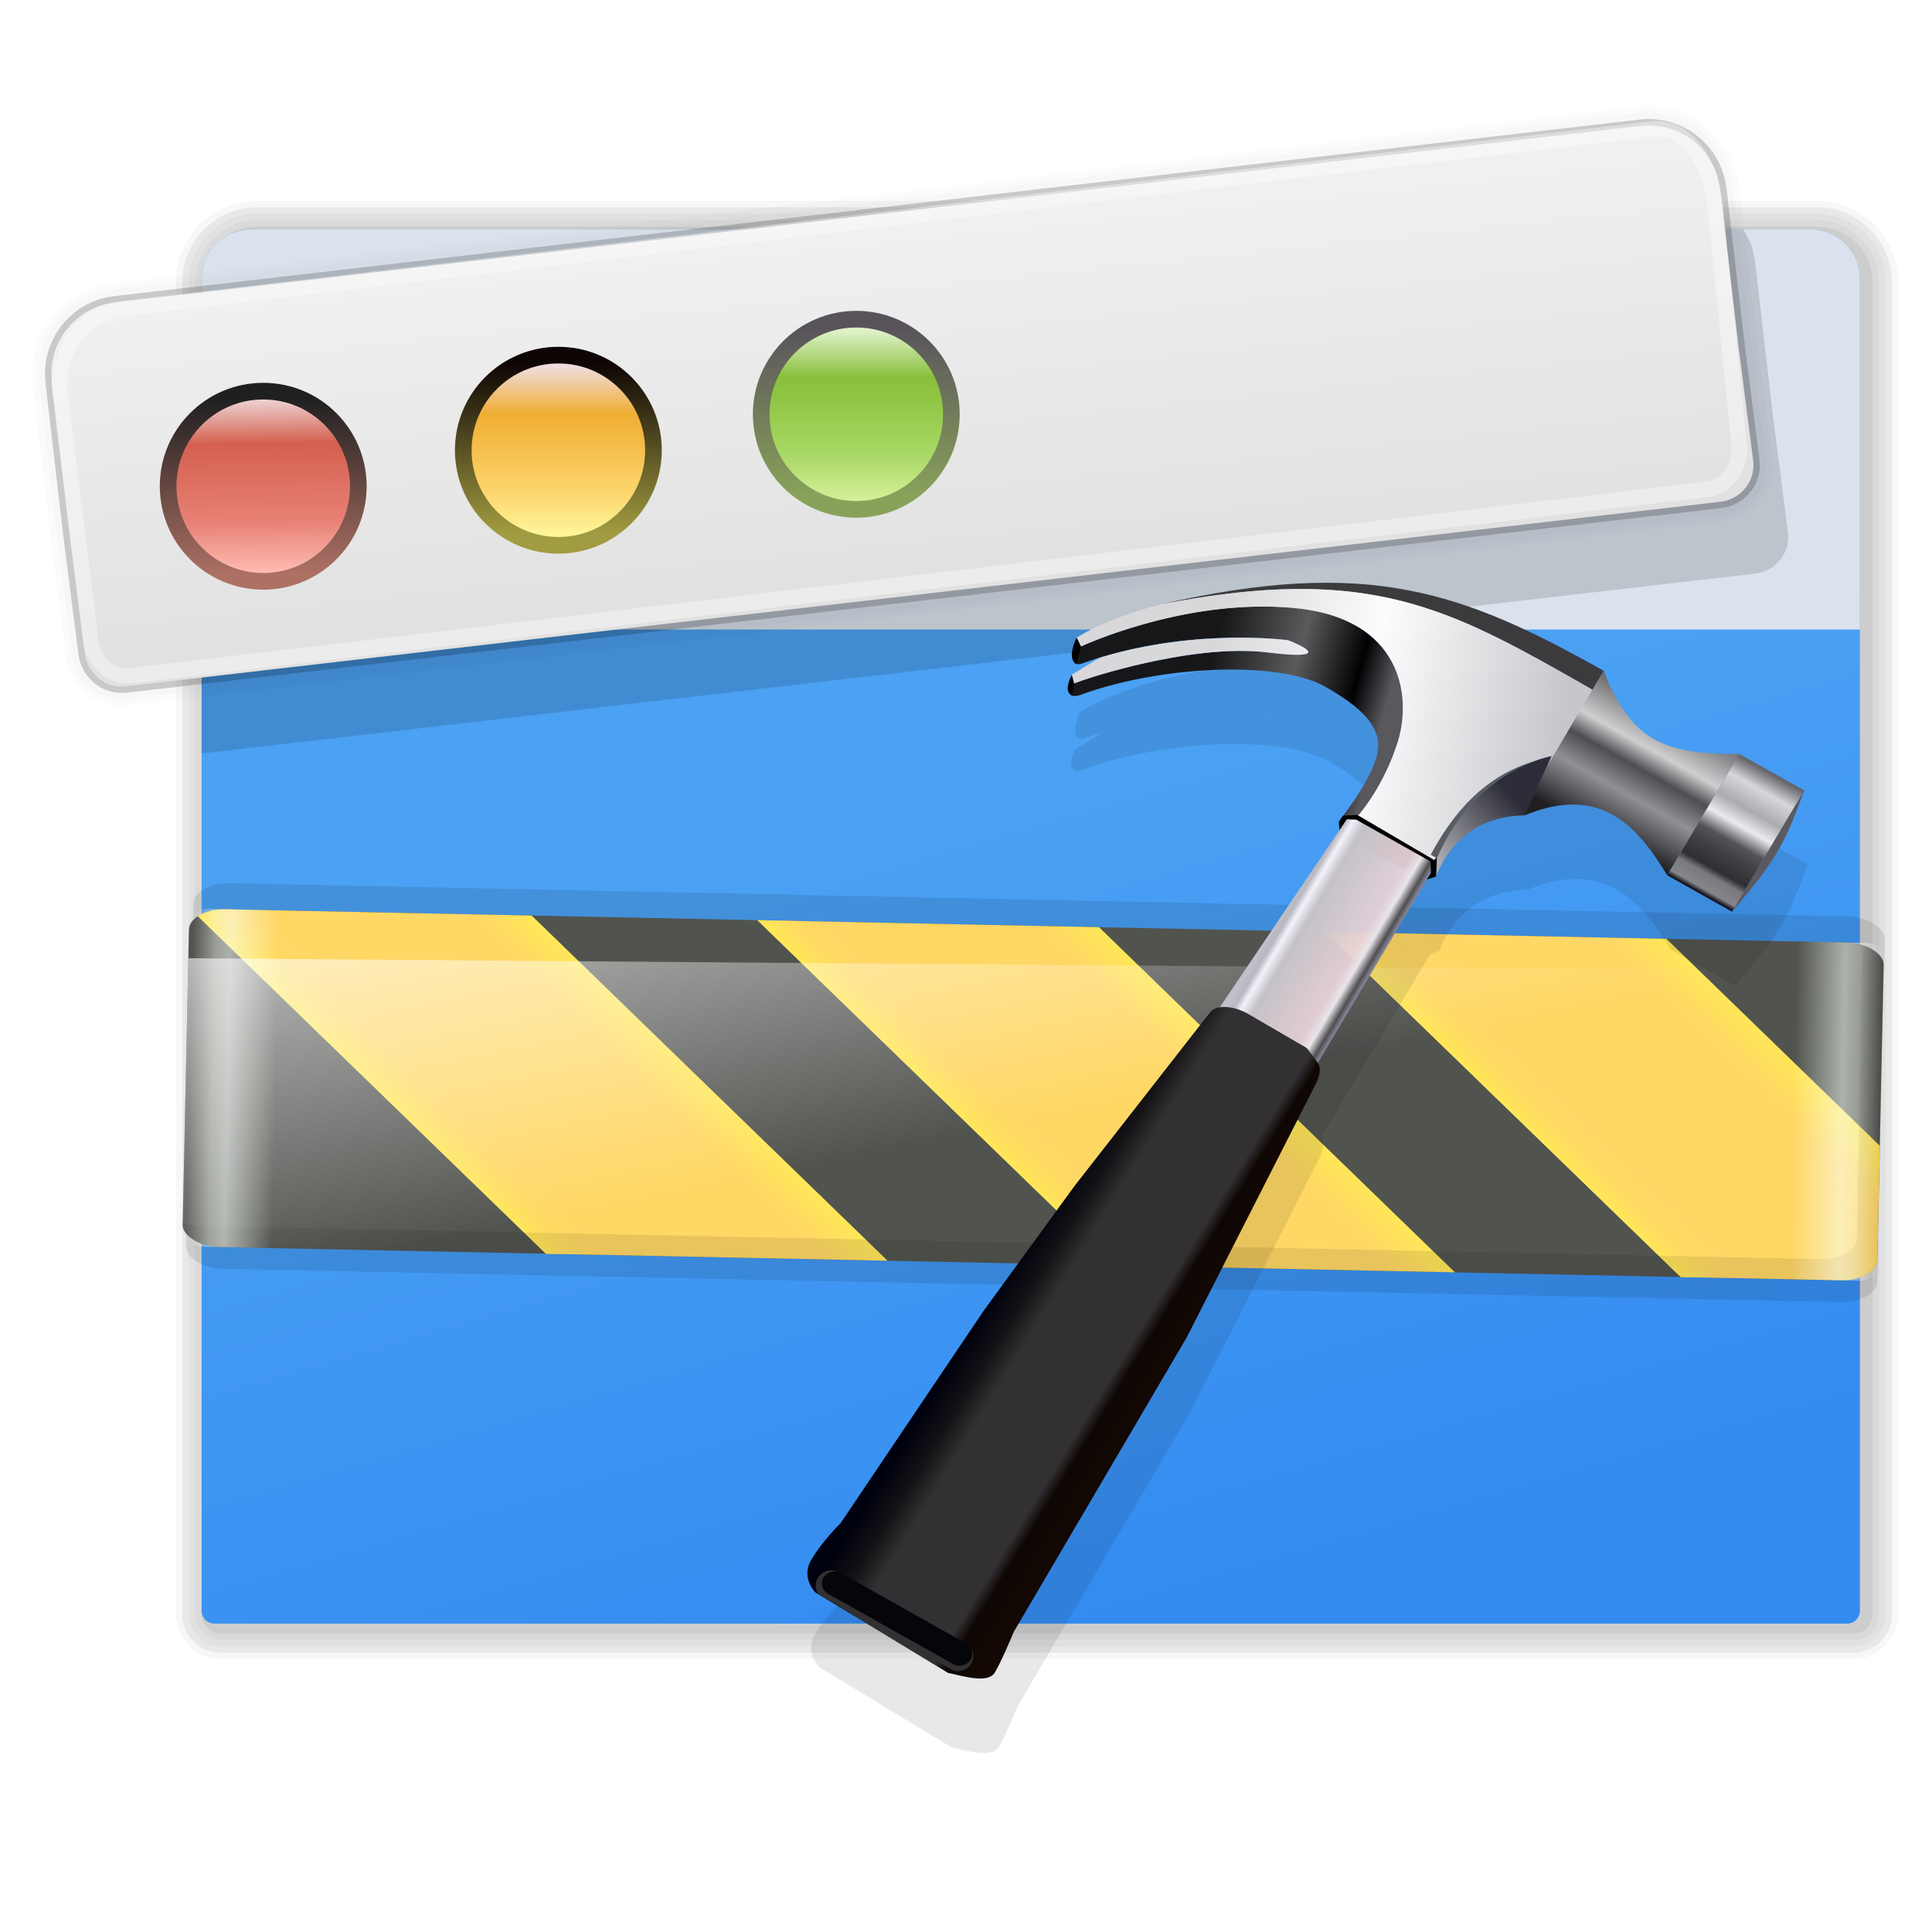
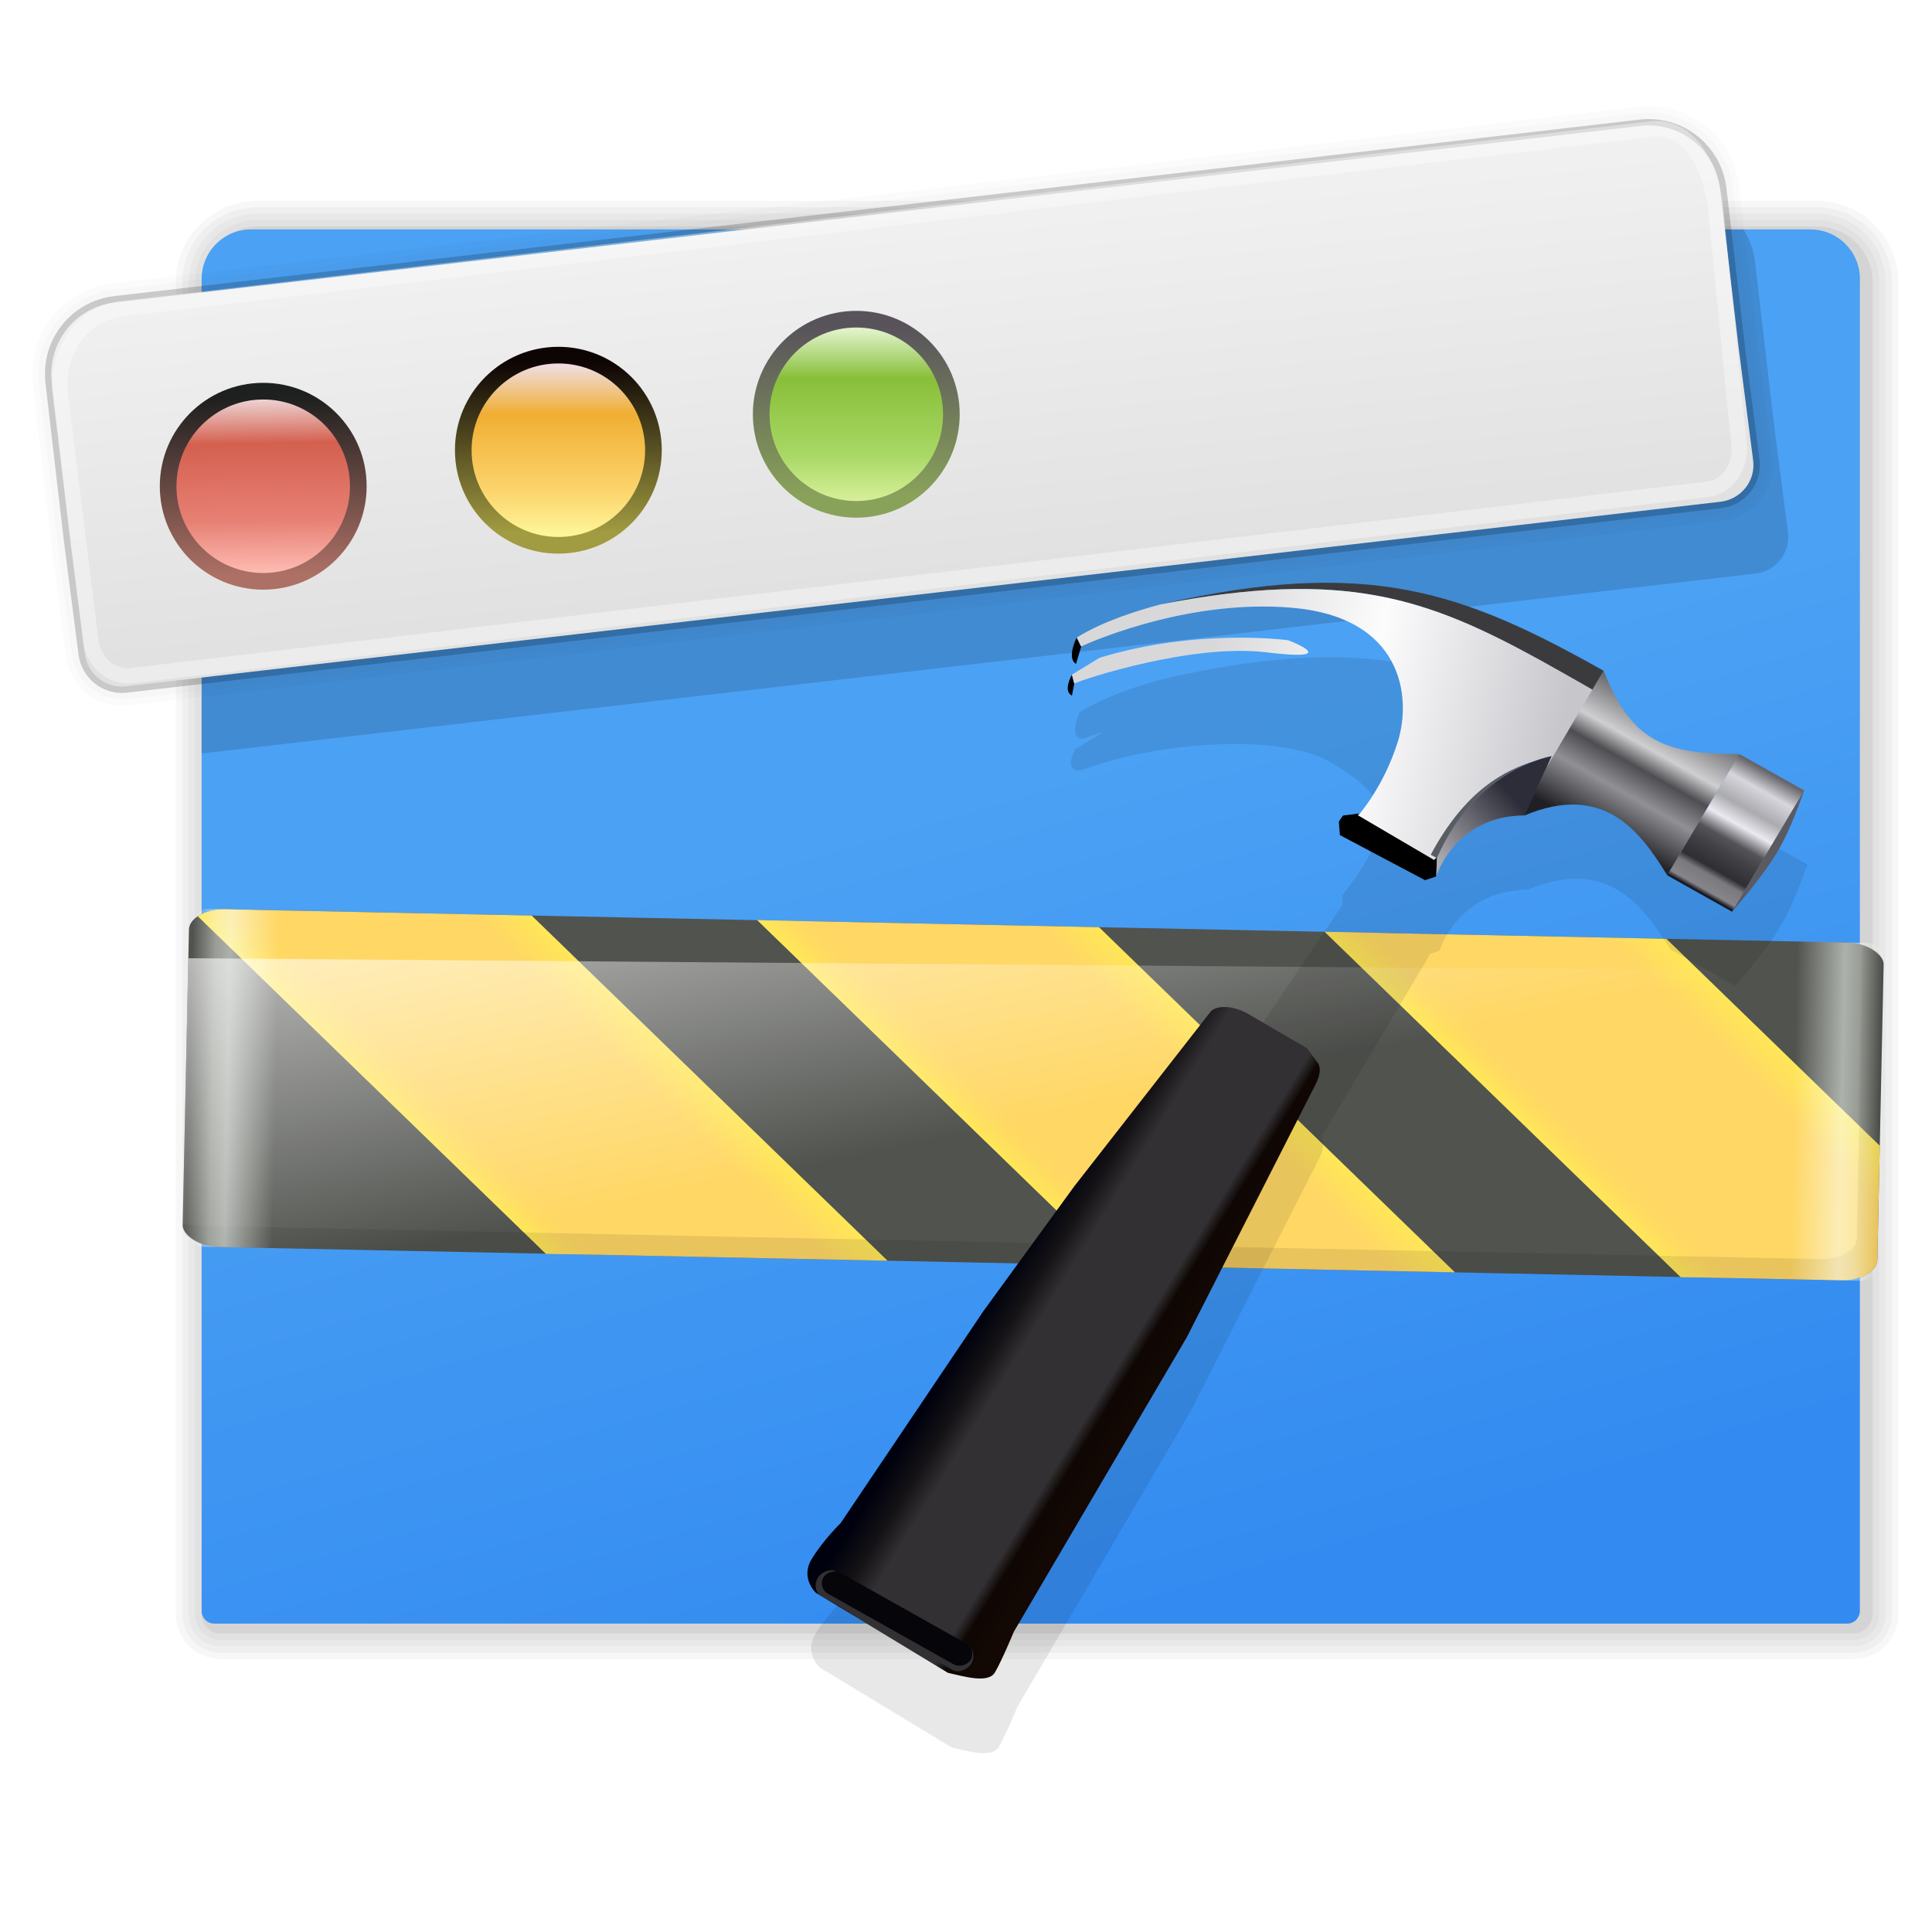
<svg xmlns="http://www.w3.org/2000/svg" xmlns:ns1="http://www.inkscape.org/namespaces/inkscape" xmlns:ns2="http://sodipodi.sourceforge.net/DTD/sodipodi-0.dtd" xmlns:xlink="http://www.w3.org/1999/xlink" id="svg2" version="1.1" ns1:version="0.91 r13725" width="160" height="160" viewBox="0 0 160 160" ns2:docname="ccsm.svg">
  <defs id="defs6">
    <linearGradient id="linearGradient4502" ns1:collect="always">
      <stop id="stop4504" offset="0" style="stop-color:#89a25a;stop-opacity:1" />
      <stop id="stop4506" offset="1" style="stop-color:#58535b;stop-opacity:1" />
    </linearGradient>
    <linearGradient ns1:collect="always" id="linearGradient4492">
      <stop style="stop-color:#dff3a2;stop-opacity:1" offset="0" id="stop4494" />
      <stop id="stop4496" offset="0.304" style="stop-color:#a8d865;stop-opacity:1" />
      <stop id="stop4498" offset="0.735" style="stop-color:#88bf39;stop-opacity:1" />
      <stop style="stop-color:#def1c7;stop-opacity:1" offset="1" id="stop4500" />
    </linearGradient>
    <linearGradient ns1:collect="always" id="linearGradient4478">
      <stop style="stop-color:#a19b41;stop-opacity:1" offset="0" id="stop4480" />
      <stop style="stop-color:#0d0404;stop-opacity:1" offset="1" id="stop4482" />
    </linearGradient>
    <linearGradient id="linearGradient4456" ns1:collect="always">
      <stop id="stop4458" offset="0" style="stop-color:#fefda3;stop-opacity:1" />
      <stop style="stop-color:#fcd46c;stop-opacity:1" offset="0.304" id="stop4460" />
      <stop style="stop-color:#f0ae33;stop-opacity:1" offset="0.735" id="stop4462" />
      <stop id="stop4464" offset="1" style="stop-color:#efdbdb;stop-opacity:1" />
    </linearGradient>
    <linearGradient ns1:collect="always" id="linearGradient4394">
      <stop style="stop-color:#ad7065;stop-opacity:1" offset="0" id="stop4396" />
      <stop style="stop-color:#1e1f1f;stop-opacity:1" offset="1" id="stop4398" />
    </linearGradient>
    <linearGradient ns1:collect="always" id="linearGradient4372">
      <stop style="stop-color:#ffbdb4;stop-opacity:1" offset="0" id="stop4374" />
      <stop id="stop4384" offset="0.304" style="stop-color:#e78074;stop-opacity:1" />
      <stop id="stop4380" offset="0.735" style="stop-color:#d4604f;stop-opacity:1" />
      <stop style="stop-color:#efdbdb;stop-opacity:1" offset="1" id="stop4376" />
    </linearGradient>
    <linearGradient ns1:collect="always" id="linearGradient4303">
      <stop style="stop-color:#f1f1f1;stop-opacity:1;" offset="0" id="stop4305" />
      <stop style="stop-color:#e1e1e1;stop-opacity:1" offset="1" id="stop4307" />
    </linearGradient>
    <linearGradient ns1:collect="always" id="linearGradient4280">
      <stop style="stop-color:#4ba1f3;stop-opacity:1" offset="0" id="stop4282" />
      <stop style="stop-color:#338bf1;stop-opacity:1" offset="1" id="stop4284" />
    </linearGradient>
    <linearGradient ns1:collect="always" id="linearGradient4266">
      <stop style="stop-color:#ffffff;stop-opacity:1;" offset="0" id="stop4268" />
      <stop style="stop-color:#ffffff;stop-opacity:0;" offset="1" id="stop4270" />
    </linearGradient>
    <linearGradient ns1:collect="always" id="linearGradient4248">
      <stop style="stop-color:#f9fff3;stop-opacity:0" offset="0" id="stop4250" />
      <stop id="stop4258" offset="0.266" style="stop-color:#f9fff3;stop-opacity:0.431" />
      <stop id="stop4256" offset="0.443" style="stop-color:#f9fffa;stop-opacity:0.549" />
      <stop style="stop-color:#f9fff3;stop-opacity:0;" offset="1" id="stop4252" />
    </linearGradient>
    <linearGradient id="linearGradient4160-3" ns1:collect="always">
      <stop id="stop4180" offset="0" style="stop-color:#ffd765;stop-opacity:0" />
      <stop style="stop-color:#ffd765;stop-opacity:0" offset="0.822" id="stop4182" />
      <stop id="stop4184" offset="1" style="stop-color:#ffe758;stop-opacity:1" />
    </linearGradient>
    <linearGradient ns1:collect="always" id="linearGradient4160">
      <stop style="stop-color:#ffd765;stop-opacity:1;" offset="0" id="stop4162" />
      <stop id="stop4168" offset="0.822" style="stop-color:#ffd765;stop-opacity:1" />
      <stop style="stop-color:#ffe758;stop-opacity:1" offset="1" id="stop4164" />
    </linearGradient>
    <linearGradient ns1:collect="always" xlink:href="#linearGradient4160" id="linearGradient4166" x1="-65.81" y1="177.543" x2="-45.81" y2="177.543" gradientUnits="userSpaceOnUse" gradientTransform="matrix(0.731,-0.682,0.682,0.731,0,0)" />
    <linearGradient ns1:collect="always" xlink:href="#linearGradient4160-3" id="linearGradient4176" gradientUnits="userSpaceOnUse" x1="-45.695" y1="176.605" x2="-65.754" y2="176.462" gradientTransform="matrix(0.731,-0.682,0.682,0.731,0,0)" />
    <linearGradient ns1:collect="always" xlink:href="#linearGradient4160" id="linearGradient4190" gradientUnits="userSpaceOnUse" x1="-65.81" y1="177.543" x2="-45.81" y2="177.543" gradientTransform="matrix(0.731,-0.682,0.682,0.731,90.845,-2.2628772e-7)" />
    <linearGradient ns1:collect="always" xlink:href="#linearGradient4160-3" id="linearGradient4192" gradientUnits="userSpaceOnUse" x1="-45.695" y1="176.605" x2="-65.754" y2="176.462" gradientTransform="matrix(0.731,-0.682,0.682,0.731,90.845,-2.2628772e-7)" />
    <linearGradient ns1:collect="always" xlink:href="#linearGradient4160" id="linearGradient4208" gradientUnits="userSpaceOnUse" x1="-65.81" y1="177.543" x2="-45.81" y2="177.543" gradientTransform="matrix(0.731,-0.682,0.682,0.731,45.423,0)" />
    <linearGradient ns1:collect="always" xlink:href="#linearGradient4160-3" id="linearGradient4210" gradientUnits="userSpaceOnUse" x1="-45.695" y1="176.605" x2="-65.754" y2="176.462" gradientTransform="matrix(0.731,-0.682,0.682,0.731,45.423,0)" />
    <linearGradient ns1:collect="always" xlink:href="#linearGradient4248" id="linearGradient4254" x1="53.033" y1="168.629" x2="59.933" y2="168.629" gradientUnits="userSpaceOnUse" />
    <linearGradient ns1:collect="always" xlink:href="#linearGradient4248" id="linearGradient4262" gradientUnits="userSpaceOnUse" x1="53.033" y1="168.629" x2="59.933" y2="168.629" gradientTransform="translate(-241.384,0)" />
    <linearGradient ns1:collect="always" xlink:href="#linearGradient4266" id="linearGradient4272" x1="107.384" y1="121.888" x2="120.328" y2="171.026" gradientUnits="userSpaceOnUse" />
    <linearGradient ns1:collect="always" xlink:href="#linearGradient4280" id="linearGradient4286" x1="256.717" y1="70.114" x2="274.933" y2="132.915" gradientUnits="userSpaceOnUse" />
    <linearGradient ns1:collect="always" xlink:href="#linearGradient4303" id="linearGradient4309" x1="262.658" y1="19.845" x2="265.686" y2="48.658" gradientUnits="userSpaceOnUse" />
    <linearGradient ns1:collect="always" xlink:href="#linearGradient4372" id="linearGradient4378" x1="88.098" y1="44.507" x2="87.862" y2="30.558" gradientUnits="userSpaceOnUse" gradientTransform="translate(-23.059,2.702)" />
    <linearGradient ns1:collect="always" xlink:href="#linearGradient4394" id="linearGradient4400" x1="88.098" y1="44.507" x2="87.862" y2="30.558" gradientUnits="userSpaceOnUse" gradientTransform="translate(-23.059,2.702)" />
    <linearGradient ns1:collect="always" xlink:href="#linearGradient4456" id="linearGradient4404" gradientUnits="userSpaceOnUse" gradientTransform="translate(-0.023,-0.111)" x1="87.681" y1="44.959" x2="87.681" y2="31.101" />
    <linearGradient ns1:collect="always" xlink:href="#linearGradient4478" id="linearGradient4484" x1="115.047" y1="42.01" x2="115.047" y2="28.708" gradientUnits="userSpaceOnUse" gradientTransform="translate(-24.703,1.9)" />
    <linearGradient ns1:collect="always" xlink:href="#linearGradient4492" id="linearGradient4488" gradientUnits="userSpaceOnUse" gradientTransform="translate(23.233,-2.916)" x1="87.681" y1="44.959" x2="87.681" y2="31.101" />
    <linearGradient ns1:collect="always" xlink:href="#linearGradient4502" id="linearGradient4490" gradientUnits="userSpaceOnUse" gradientTransform="translate(-1.448,-0.905)" x1="115.047" y1="42.01" x2="115.047" y2="28.708" />
    <linearGradient xlink:href="#radialGradient3032" x1="71.204" y1="15.369" gradientTransform="matrix(1.617,0,0,1.617,-92.707,-21.06)" x2="71.204" gradientUnits="userSpaceOnUse" y2="40.496" id="linearGradient3026">
      <stop offset="0" stop-color="#fff" id="stop4808-4" />
      <stop offset=".424" stop-opacity=".235" stop-color="#fff" id="stop4810-0" />
      <stop offset=".821" stop-opacity=".157" stop-color="#fff" id="stop4812-8" />
      <stop offset="1" stop-opacity=".392" stop-color="#fff" id="stop4814-0" />
    </linearGradient>
    <radialGradient r="20" gradientTransform="matrix(-3.4973e-8 1.885 -1.776 -5.4723e-8 39.14 -7.993)" cx="15.026" cy="8.626" gradientUnits="userSpaceOnUse" fy="8.509" fx="4.459" id="radialGradient3029">
      <stop offset="0" stop-color="#c24251" id="stop4170" />
      <stop offset=".262" stop-color="#c24251" id="stop4172" />
      <stop offset=".661" stop-color="#a63643" id="stop4174" />
      <stop offset="1" stop-color="#a63643" id="stop4176" />
    </radialGradient>
    <radialGradient r="20.397" gradientTransform="matrix(0 2.889 -3.813 0 39.213 -65.95)" cx="23.896" cy="3.99" gradientUnits="userSpaceOnUse" id="radialGradient3032">
      <stop offset="0" stop-color="#fff" id="stop3244-9-33-7-0-9" />
      <stop offset=".262" stop-color="#ddd" id="stop3246-3-5-0-8-5" />
      <stop offset=".661" stop-color="#abacae" id="stop3248-1-7-8-8-1" />
      <stop offset="1" stop-color="#89898b" id="stop3250-9-3-0-5-1" />
    </radialGradient>
    <radialGradient r="62.769" gradientTransform="matrix(0.271,0,0,0.088,-76.228,20.432)" cx="99.157" cy="186.17" gradientUnits="userSpaceOnUse" id="radialGradient3035">
      <stop offset="0" stop-color="#3d3d3d" id="stop3822-2-6-3" />
      <stop offset=".5" stop-opacity=".498" stop-color="#686868" id="stop3864-8-7-7" />
      <stop offset="1" stop-opacity="0" stop-color="#686868" id="stop3824-1-2-5" />
    </radialGradient>
    <linearGradient x1="22.759" y1="13.035" gradientTransform="matrix(1 0 0 1.052 0 -.905)" x2="23.078" gradientUnits="userSpaceOnUse" y2="25.611" id="linearGradient4433">
      <stop offset="0" stop-color="#fff" id="stop6305-1-0-2" />
      <stop offset="1" stop-opacity="0" stop-color="#fff" id="stop6307-5-0-6" />
    </linearGradient>
    <linearGradient id="linearGradient4829">
      <stop id="stop4831" offset="0" style="stop-color:#f4fbfc;stop-opacity:1;" />
      <stop id="stop4833" offset="1" style="stop-color:#d6d6d6;stop-opacity:1;" />
    </linearGradient>
    <linearGradient id="linearGradient5772" ns1:collect="always">
      <stop id="stop5774" offset="0" style="stop-color:#828398;stop-opacity:1" />
      <stop style="stop-color:#4f4e50;stop-opacity:1" offset="0.05" id="stop5786" />
      <stop style="stop-color:#e8e5eb;stop-opacity:1" offset="0.14" id="stop5784" />
      <stop id="stop5788" offset="0.232" style="stop-color:#e9d3d9;stop-opacity:0.941;" />
      <stop style="stop-color:#c4c2c7;stop-opacity:1" offset="0.762" id="stop5782" />
      <stop id="stop5792" offset="0.87" style="stop-color:#f4f1fa;stop-opacity:1" />
      <stop style="stop-color:#b8b8bf;stop-opacity:1" offset="0.934" id="stop5780" />
      <stop id="stop5776" offset="1" style="stop-color:#c1bfcc;stop-opacity:1" />
    </linearGradient>
    <linearGradient id="linearGradient5756" ns1:collect="always">
      <stop id="stop5758" offset="0" style="stop-color:#130804;stop-opacity:1" />
      <stop style="stop-color:#0f0704;stop-opacity:1" offset="0.17" id="stop5764" />
      <stop id="stop5766" offset="0.238" style="stop-color:#323033;stop-opacity:1" />
      <stop style="stop-color:#323033;stop-opacity:1" offset="0.718" id="stop5768" />
      <stop id="stop5770" offset="0.848" style="stop-color:#141215;stop-opacity:1" />
      <stop id="stop5760" offset="1" style="stop-color:#00010e;stop-opacity:1" />
    </linearGradient>
    <linearGradient id="linearGradient5796" ns1:collect="always">
      <stop id="stop5798" offset="0" style="stop-color:#2d2d39;stop-opacity:1" />
      <stop id="stop5800" offset="1" style="stop-color:#acabb0;stop-opacity:1" />
    </linearGradient>
    <linearGradient ns1:collect="always" id="linearGradient5879">
      <stop style="stop-color:#59585d;stop-opacity:1" offset="0" id="stop5881" />
      <stop id="stop5887" offset="0.193" style="stop-color:#010103;stop-opacity:1" />
      <stop id="stop5883" offset="0.543" style="stop-color:#5b5b5d;stop-opacity:1" />
      <stop style="stop-color:#171719;stop-opacity:1" offset="1" id="stop5885" />
    </linearGradient>
    <linearGradient ns1:collect="always" id="linearGradient4632">
      <stop style="stop-color:#202024;stop-opacity:1" offset="0" id="stop4634" />
      <stop id="stop4636" offset="0.337" style="stop-color:#919095;stop-opacity:1" />
      <stop style="stop-color:#4e4d51;stop-opacity:1" offset="0.539" id="stop4638" />
      <stop id="stop4640" offset="0.695" style="stop-color:#cfcfd1;stop-opacity:1" />
      <stop style="stop-color:#69696b;stop-opacity:1" offset="1" id="stop4642" />
    </linearGradient>
    <linearGradient id="linearGradient5853" ns1:collect="always">
      <stop id="stop5855" offset="0" style="stop-color:#181820;stop-opacity:1" />
      <stop style="stop-color:#86858a;stop-opacity:1" offset="0.035" id="stop5871" />
      <stop id="stop5873" offset="0.141" style="stop-color:#7a797e;stop-opacity:1;" />
      <stop style="stop-color:#2f2e33;stop-opacity:1" offset="0.196" id="stop5869" />
      <stop style="stop-color:#414045;stop-opacity:1" offset="0.333" id="stop5867" />
      <stop id="stop5875" offset="0.431" style="stop-color:#545358;stop-opacity:1;" />
      <stop style="stop-color:#ebeaf0;stop-opacity:1" offset="0.561" id="stop5865" />
      <stop style="stop-color:#abaaaf;stop-opacity:1" offset="0.692" id="stop5863" />
      <stop style="stop-color:#d7d6dc;stop-opacity:1" offset="0.86" id="stop5861" />
      <stop id="stop5857" offset="1" style="stop-color:#66656a;stop-opacity:1" />
    </linearGradient>
    <linearGradient id="linearGradient5843" ns1:collect="always">
      <stop id="stop5845" offset="0" style="stop-color:#c7c6cb;stop-opacity:1" />
      <stop style="stop-color:#fcfcfd;stop-opacity:1" offset="0.543" id="stop5851" />
      <stop id="stop5847" offset="1" style="stop-color:#d8d8da;stop-opacity:1" />
    </linearGradient>
    <filter height="1.113" y="-0.057" width="1.128" x="-0.064" id="filter7609-1" style="color-interpolation-filters:sRGB" ns1:collect="always">
      <feGaussianBlur id="feGaussianBlur7611-6" stdDeviation="2.175" ns1:collect="always" />
    </filter>
    <linearGradient y2="947.001" x2="387.12" y1="947.001" x1="372.069" gradientUnits="userSpaceOnUse" id="linearGradient5980-6" xlink:href="#linearGradient5772" ns1:collect="always" />
    <linearGradient y2="1018.588" x2="394.83" y1="1018.955" x1="368.214" gradientUnits="userSpaceOnUse" id="linearGradient5982-1" xlink:href="#linearGradient5756" ns1:collect="always" />
    <linearGradient y2="917.999" x2="372.252" y1="904.783" x1="367.847" gradientUnits="userSpaceOnUse" id="linearGradient5984-6" xlink:href="#linearGradient5796" ns1:collect="always" />
    <linearGradient y2="908.792" x2="414.058" y1="902.213" x1="389.507" gradientUnits="userSpaceOnUse" id="linearGradient5986-3" xlink:href="#linearGradient5879" ns1:collect="always" />
    <linearGradient y2="883.111" x2="-353.818" y1="903.401" x1="-353.818" gradientUnits="userSpaceOnUse" id="linearGradient5988-9" xlink:href="#linearGradient4632" ns1:collect="always" />
    <linearGradient y2="883.857" x2="338.845" y1="903.66" x1="338.845" gradientUnits="userSpaceOnUse" id="linearGradient5990-8" xlink:href="#linearGradient5853" ns1:collect="always" />
    <linearGradient y2="-50.845" x2="415.572" y1="-67.365" x1="367.847" gradientUnits="userSpaceOnUse" id="linearGradient5992-4" xlink:href="#linearGradient5843" ns1:collect="always" />
    <filter height="1.273" y="-0.136" width="1.04" x="-0.02" id="filter5913-8" style="color-interpolation-filters:sRGB" ns1:collect="always">
      <feGaussianBlur id="feGaussianBlur5915-5" stdDeviation="0.198" ns1:collect="always" />
    </filter>
  </defs>
  <ns2:namedview pagecolor="#ffffff" bordercolor="#666666" borderopacity="1" objecttolerance="10" gridtolerance="10" guidetolerance="10" ns1:pageopacity="0" ns1:pageshadow="2" ns1:window-width="1920" ns1:window-height="1025" id="namedview4" showgrid="false" showguides="false" ns1:zoom="1.9535785" ns1:cx="272.31912" ns1:cy="84.849161" ns1:window-x="0" ns1:window-y="26" ns1:window-maximized="1" ns1:current-layer="svg2" />
  <g id="g4317" transform="matrix(1,0,0,1,-74.375,-5.76)" style="fill:none;stroke:#000000;stroke-linecap:round;stroke-linejoin:round" />
  <g id="layer2" ns1:label="Highlight" transform="matrix(0.063,0,0,0.063,-60.967,27.259)" />
  <g id="layer3" ns1:label="dots" transform="matrix(0.063,0,0,0.063,-60.967,27.259)" />
  <g id="g5345" transform="matrix(1.061,0,0,1.061,-210.409,-3.256)">
    <g id="g5311">
      <g id="g4362" transform="translate(-63.985,-3.327)">
        <path style="opacity:1;fill:none;fill-opacity:1;stroke:#000000;stroke-width:1;stroke-linecap:round;stroke-linejoin:round;stroke-miterlimit:4;stroke-dasharray:none;stroke-dashoffset:0;stroke-opacity:0.057;paint-order:fill markers stroke" d="m 282.396,24.572 c -2.143,0 -3.867,1.724 -3.867,3.867 l 0,55.609 0,42.6 0,5.754 c 0,0.55 0.442,0.992 0.992,0.992 l 127.451,0 c 0.55,0 0.992,-0.442 0.992,-0.992 l 0,-5.754 0,-42.6 0,-55.609 c 0,-2.143 -1.726,-3.867 -3.869,-3.867 l -121.699,0 z" id="path4342" ns1:connector-curvature="0" />
        <path ns1:connector-curvature="0" id="path4352" d="m 282.396,24.572 c -2.143,0 -3.867,1.724 -3.867,3.867 l 0,55.609 0,42.6 0,5.754 c 0,0.55 0.442,0.992 0.992,0.992 l 127.451,0 c 0.55,0 0.992,-0.442 0.992,-0.992 l 0,-5.754 0,-42.6 0,-55.609 c 0,-2.143 -1.726,-3.867 -3.869,-3.867 l -121.699,0 z" style="opacity:1;fill:none;fill-opacity:1;stroke:#000000;stroke-width:2;stroke-linecap:round;stroke-linejoin:round;stroke-miterlimit:4;stroke-dasharray:none;stroke-dashoffset:0;stroke-opacity:0.034;paint-order:fill markers stroke" />
        <path style="opacity:1;fill:none;fill-opacity:1;stroke:#000000;stroke-width:3;stroke-linecap:round;stroke-linejoin:round;stroke-miterlimit:4;stroke-dasharray:none;stroke-dashoffset:0;stroke-opacity:0.034;paint-order:fill markers stroke" d="m 282.396,24.572 c -2.143,0 -3.867,1.724 -3.867,3.867 l 0,55.609 0,42.6 0,5.754 c 0,0.55 0.442,0.992 0.992,0.992 l 127.451,0 c 0.55,0 0.992,-0.442 0.992,-0.992 l 0,-5.754 0,-42.6 0,-55.609 c 0,-2.143 -1.726,-3.867 -3.869,-3.867 l -121.699,0 z" id="path4354" ns1:connector-curvature="0" />
        <path ns1:connector-curvature="0" id="path4356" d="m 282.396,24.572 c -2.143,0 -3.867,1.724 -3.867,3.867 l 0,55.609 0,42.6 0,5.754 c 0,0.55 0.442,0.992 0.992,0.992 l 127.451,0 c 0.55,0 0.992,-0.442 0.992,-0.992 l 0,-5.754 0,-42.6 0,-55.609 c 0,-2.143 -1.726,-3.867 -3.869,-3.867 l -121.699,0 z" style="opacity:1;fill:none;fill-opacity:1;stroke:#000000;stroke-width:4;stroke-linecap:round;stroke-linejoin:round;stroke-miterlimit:4;stroke-dasharray:none;stroke-dashoffset:0;stroke-opacity:0.034;paint-order:fill markers stroke" />
-         <path style="opacity:1;fill:none;fill-opacity:1;stroke:#000000;stroke-width:4;stroke-linecap:round;stroke-linejoin:round;stroke-miterlimit:4;stroke-dasharray:none;stroke-dashoffset:0;stroke-opacity:0.034;paint-order:fill markers stroke" d="m 282.396,24.572 c -2.143,0 -3.867,1.724 -3.867,3.867 l 0,55.609 0,42.6 0,5.754 c 0,0.55 0.442,0.992 0.992,0.992 l 127.451,0 c 0.55,0 0.992,-0.442 0.992,-0.992 l 0,-5.754 0,-42.6 0,-55.609 c 0,-2.143 -1.726,-3.867 -3.869,-3.867 l -121.699,0 z" id="path4358" ns1:connector-curvature="0" />
        <path ns1:connector-curvature="0" id="path4360" d="m 282.396,24.572 c -2.143,0 -3.867,1.724 -3.867,3.867 l 0,55.609 0,42.6 0,5.754 c 0,0.55 0.442,0.992 0.992,0.992 l 127.451,0 c 0.55,0 0.992,-0.442 0.992,-0.992 l 0,-5.754 0,-42.6 0,-55.609 c 0,-2.143 -1.726,-3.867 -3.869,-3.867 l -121.699,0 z" style="opacity:1;fill:none;fill-opacity:1;stroke:#000000;stroke-width:5;stroke-linecap:round;stroke-linejoin:round;stroke-miterlimit:4;stroke-dasharray:none;stroke-dashoffset:0;stroke-opacity:0.034;paint-order:fill markers stroke" />
      </g>
      <path style="opacity:1;fill:url(#linearGradient4286);fill-opacity:1;stroke:none;stroke-width:0.5;stroke-linecap:round;stroke-linejoin:round;stroke-miterlimit:4;stroke-dasharray:none;stroke-dashoffset:0;stroke-opacity:1;paint-order:fill markers stroke" d="m 217.918,20.977 c -2.143,0 -3.867,1.724 -3.867,3.867 l 0,55.609 0,42.6 0,5.754 c 0,0.55 0.442,0.992 0.992,0.992 l 127.451,0 c 0.55,0 0.992,-0.442 0.992,-0.992 l 0,-5.754 0,-42.6 0,-55.609 c 0,-2.143 -1.726,-3.867 -3.869,-3.867 l -121.699,0 z" id="rect4275" ns1:connector-curvature="0" />
-       <path ns1:connector-curvature="0" id="path4301" d="m 217.918,20.977 c -2.143,0 -3.867,1.724 -3.867,3.867 l 0,55.609 0,-28.248 129.436,0 0,28.248 0,-55.609 c 0,-2.143 -1.726,-3.867 -3.869,-3.867 z" style="opacity:1;fill:#dae3ed;fill-opacity:1;stroke:none;stroke-width:0.5;stroke-linecap:round;stroke-linejoin:round;stroke-miterlimit:4;stroke-dasharray:none;stroke-dashoffset:0;stroke-opacity:1;paint-order:fill markers stroke" ns2:nodetypes="ssccccsss" />
      <path ns2:nodetypes="ssscsssssccsss" ns1:connector-curvature="0" id="path4338" d="m 207.291,26.677 c -1.942,0.225 -3.532,1.405 -4.358,3.018 -0.49,0.957 -0.71,2.065 -0.576,3.217 l 0.982,8.417 0.465,3.983 1.131,8.771 c 0.206,1.599 1.626,2.739 3.228,2.553 L 332.6,42.232 c 1.601,-0.185 2.76,-1.629 2.553,-3.228 l -1.131,-8.771 -0.465,-3.983 -0.982,-8.417 c -0.361,-3.093 -3.141,-5.29 -6.235,-4.932 z" style="opacity:1;fill:none;fill-opacity:1;stroke:#000000;stroke-width:3;stroke-linecap:round;stroke-linejoin:round;stroke-miterlimit:4;stroke-dasharray:none;stroke-dashoffset:0;stroke-opacity:0.019;paint-order:fill markers stroke" />
      <path style="opacity:1;fill:#000000;fill-opacity:0.137;stroke:none;stroke-width:0.5;stroke-linecap:round;stroke-linejoin:round;stroke-miterlimit:4;stroke-dasharray:none;stroke-dashoffset:0;stroke-opacity:1;paint-order:fill markers stroke" d="m 307.754,20.977 -93.703,10.842 0,30.062 121.264,-14.039 c 1.601,-0.185 2.761,-1.628 2.555,-3.227 l -1.133,-8.771 -0.465,-3.982 -0.982,-8.418 c -0.107,-0.916 -0.429,-1.751 -0.906,-2.467 l -26.629,0 z" id="path5285" ns1:connector-curvature="0" />
      <path style="opacity:1;fill:none;fill-opacity:1;stroke:#000000;stroke-width:2;stroke-linecap:round;stroke-linejoin:round;stroke-miterlimit:4;stroke-dasharray:none;stroke-dashoffset:0;stroke-opacity:0.019;paint-order:fill markers stroke" d="m 207.291,26.677 c -1.942,0.225 -3.532,1.405 -4.358,3.018 -0.49,0.957 -0.71,2.065 -0.576,3.217 l 0.982,8.417 0.465,3.983 1.131,8.771 c 0.206,1.599 1.626,2.739 3.228,2.553 L 332.6,42.232 c 1.601,-0.185 2.76,-1.629 2.553,-3.228 l -1.131,-8.771 -0.465,-3.983 -0.982,-8.417 c -0.361,-3.093 -3.141,-5.29 -6.235,-4.932 z" id="path4336" ns1:connector-curvature="0" ns2:nodetypes="ssscsssssccsss" />
      <path ns2:nodetypes="ssscsssssccsss" ns1:connector-curvature="0" id="path4328" d="m 207.291,26.677 c -1.942,0.225 -3.532,1.405 -4.358,3.018 -0.49,0.957 -0.71,2.065 -0.576,3.217 l 0.982,8.417 0.465,3.983 1.131,8.771 c 0.206,1.599 1.626,2.739 3.228,2.553 L 332.6,42.232 c 1.601,-0.185 2.76,-1.629 2.553,-3.228 l -1.131,-8.771 -0.465,-3.983 -0.982,-8.417 c -0.361,-3.093 -3.141,-5.29 -6.235,-4.932 z" style="opacity:1;fill:none;fill-opacity:1;stroke:#000000;stroke-width:1;stroke-linecap:round;stroke-linejoin:round;stroke-miterlimit:4;stroke-dasharray:none;stroke-dashoffset:0;stroke-opacity:0.191;paint-order:fill markers stroke" />
      <g id="g4288" transform="matrix(0.975,0.02,-0.018,0.846,164.435,-56.551)">
-         <rect style="opacity:1;fill:#000000;fill-opacity:0.099;stroke:none;stroke-width:0.5;stroke-linecap:round;stroke-linejoin:round;stroke-miterlimit:4;stroke-dasharray:none;stroke-dashoffset:0;stroke-opacity:1;paint-order:fill markers stroke" id="rect4340" width="135.401" height="35.575" x="53.037" y="150.637" rx="2.91" ry="1.951" />
        <rect ry="1.951" rx="2.91" y="153.049" x="52.733" height="31.161" width="135.669" id="rect4144" style="opacity:1;fill:#51534f;fill-opacity:1;stroke:none;stroke-width:0.5;stroke-linecap:round;stroke-linejoin:round;stroke-miterlimit:4;stroke-dasharray:none;stroke-dashoffset:0;stroke-opacity:1;paint-order:fill markers stroke" />
        <path id="rect4154" d="m 55.643,153.049 c -0.894,0 -1.68,0.275 -2.213,0.697 l 28.42,30.463 27.352,0 -29.07,-31.16 -24.488,0 z" style="opacity:1;fill:url(#linearGradient4166);fill-opacity:1;stroke:none;stroke-width:0.5;stroke-linecap:round;stroke-linejoin:round;stroke-miterlimit:4;stroke-dasharray:none;stroke-dashoffset:0;stroke-opacity:1;paint-order:fill markers stroke" ns1:connector-curvature="0" />
        <path id="rect4174" d="m 55.643,153.049 c -0.894,0 -1.68,0.275 -2.213,0.697 l 28.42,30.463 27.352,0 -29.07,-31.16 -24.488,0 z" style="opacity:1;fill:url(#linearGradient4176);fill-opacity:1;stroke:none;stroke-width:0.5;stroke-linecap:round;stroke-linejoin:round;stroke-miterlimit:4;stroke-dasharray:none;stroke-dashoffset:0;stroke-opacity:1;paint-order:fill markers stroke" ns1:connector-curvature="0" />
        <path id="rect4186" d="m 143.625,153.049 29.068,31.16 12.799,0 c 1.612,0 2.91,-0.87 2.91,-1.951 l 0,-10.529 -17.426,-18.68 -27.352,0 z" style="opacity:1;fill:url(#linearGradient4190);fill-opacity:1;stroke:none;stroke-width:0.5;stroke-linecap:round;stroke-linejoin:round;stroke-miterlimit:4;stroke-dasharray:none;stroke-dashoffset:0;stroke-opacity:1;paint-order:fill markers stroke" ns1:connector-curvature="0" />
        <path id="rect4188" d="m 143.625,153.049 29.068,31.16 12.799,0 c 1.612,0 2.91,-0.87 2.91,-1.951 l 0,-10.529 -17.426,-18.68 -27.352,0 z" style="opacity:1;fill:url(#linearGradient4192);fill-opacity:1;stroke:none;stroke-width:0.5;stroke-linecap:round;stroke-linejoin:round;stroke-miterlimit:4;stroke-dasharray:none;stroke-dashoffset:0;stroke-opacity:1;paint-order:fill markers stroke" ns1:connector-curvature="0" />
        <path id="rect4204" d="m 98.203,153.049 29.068,31.16 27.352,0 -29.07,-31.16 -27.35,0 z" style="opacity:1;fill:url(#linearGradient4208);fill-opacity:1;stroke:none;stroke-width:0.5;stroke-linecap:round;stroke-linejoin:round;stroke-miterlimit:4;stroke-dasharray:none;stroke-dashoffset:0;stroke-opacity:1;paint-order:fill markers stroke" ns1:connector-curvature="0" />
        <path id="rect4206" d="m 98.203,153.049 29.068,31.16 27.352,0 -29.07,-31.16 -27.35,0 z" style="opacity:1;fill:url(#linearGradient4210);fill-opacity:1;stroke:none;stroke-width:0.5;stroke-linecap:round;stroke-linejoin:round;stroke-miterlimit:4;stroke-dasharray:none;stroke-dashoffset:0;stroke-opacity:1;paint-order:fill markers stroke" ns1:connector-curvature="0" />
        <path id="rect4237" d="m 186.725,153.236 0,27.104 c 0,1.081 -1.298,1.951 -2.91,1.951 l -129.85,0 c -0.443,0 -0.857,-0.07 -1.232,-0.188 l 0,0.154 c 0,1.081 1.298,1.951 2.91,1.951 l 129.85,0 c 1.612,0 2.91,-0.87 2.91,-1.951 l 0,-27.258 c 0,-0.784 -0.687,-1.453 -1.678,-1.764 z" style="opacity:1;fill:#000000;fill-opacity:0.088;stroke:none;stroke-width:0.5;stroke-linecap:round;stroke-linejoin:round;stroke-miterlimit:4;stroke-dasharray:none;stroke-dashoffset:0;stroke-opacity:1;paint-order:fill markers stroke" ns1:connector-curvature="0" />
        <rect style="opacity:1;fill:url(#linearGradient4254);fill-opacity:1;stroke:none;stroke-width:0.5;stroke-linecap:round;stroke-linejoin:round;stroke-miterlimit:4;stroke-dasharray:none;stroke-dashoffset:0;stroke-opacity:1;paint-order:fill markers stroke" id="rect4244" width="8.158" height="31.161" x="52.733" y="153.049" rx="1.563" ry="1.951" />
        <rect transform="scale(-1,1)" ry="1.951" rx="1.563" y="153.049" x="-188.65" height="31.161" width="8.158" id="rect4260" style="opacity:1;fill:url(#linearGradient4262);fill-opacity:1;stroke:none;stroke-width:0.5;stroke-linecap:round;stroke-linejoin:round;stroke-miterlimit:4;stroke-dasharray:none;stroke-dashoffset:0;stroke-opacity:1;paint-order:fill markers stroke" />
        <path ns2:nodetypes="cssssscc" ns1:connector-curvature="0" id="rect4264" d="m 185.492,155.685 c 1.612,0 2.91,-1.766 2.91,-0.686 l 0,27.258 c 0,1.081 -1.298,1.951 -2.91,1.951 l -129.849,0 c -1.612,0 -2.91,-0.87 -2.91,-1.951 l 0,-24.622 z" style="opacity:1;fill:url(#linearGradient4272);fill-opacity:1;stroke:none;stroke-width:0.5;stroke-linecap:round;stroke-linejoin:round;stroke-miterlimit:4;stroke-dasharray:none;stroke-dashoffset:0;stroke-opacity:1;paint-order:fill markers stroke" />
      </g>
      <path style="opacity:1;fill:url(#linearGradient4309);fill-opacity:1;stroke:none;stroke-width:0.5;stroke-linecap:round;stroke-linejoin:round;stroke-miterlimit:4;stroke-dasharray:none;stroke-dashoffset:0;stroke-opacity:1;paint-order:fill markers stroke" d="m 207.291,26.677 c -3.094,0.358 -5.295,3.141 -4.934,6.235 l 0.982,8.417 0.465,3.983 1.131,8.771 c 0.206,1.599 1.626,2.739 3.228,2.553 L 332.6,42.232 c 1.601,-0.185 2.76,-1.629 2.553,-3.228 l -1.131,-8.771 -0.465,-3.983 -0.982,-8.417 c -0.361,-3.093 -3.141,-5.29 -6.235,-4.932 z" id="rect4138" ns1:connector-curvature="0" ns2:nodetypes="sscsssssccsss" />
      <path style="color:#000000;font-style:normal;font-variant:normal;font-weight:normal;font-stretch:normal;font-size:medium;line-height:normal;font-family:sans-serif;text-indent:0;text-align:start;text-decoration:none;text-decoration-line:none;text-decoration-style:solid;text-decoration-color:#000000;letter-spacing:normal;word-spacing:normal;text-transform:none;direction:ltr;block-progression:tb;writing-mode:lr-tb;baseline-shift:baseline;text-anchor:start;white-space:normal;clip-rule:nonzero;display:inline;overflow:visible;visibility:visible;opacity:1;isolation:auto;mix-blend-mode:normal;color-interpolation:sRGB;color-interpolation-filters:linearRGB;solid-color:#000000;solid-opacity:1;fill:#ffffff;fill-opacity:0.366;fill-rule:nonzero;stroke:none;stroke-width:1.2;stroke-linecap:round;stroke-linejoin:round;stroke-miterlimit:4;stroke-dasharray:none;stroke-dashoffset:0;stroke-opacity:1;paint-order:fill markers stroke;color-rendering:auto;image-rendering:auto;shape-rendering:auto;text-rendering:auto;enable-background:accumulate" d="M 327.109,12.545 207.82,26.561 c -3.414,0.401 -5.526,3.478 -5.463,6.842 a 0.6,0.6 0 0 0 0.004,0.062 l 2.459,19.854 a 0.6,0.6 0 0 0 0.006,0.037 c 0.348,1.851 1.964,3.266 3.887,3.039 L 331.592,41.869 c 1.922,-0.227 3.097,-1.975 3.084,-3.828 a 0.6,0.6 0 0 0 -0.004,-0.055 L 332.812,19.213 a 0.6,0.6 0 0 0 -0.002,-0.012 c -0.189,-1.622 -0.686,-3.322 -1.596,-4.633 -0.91,-1.311 -2.332,-2.232 -4.105,-2.023 z m 0.141,1.191 c 1.319,-0.155 2.234,0.444 2.979,1.516 0.744,1.072 1.219,2.616 1.391,4.088 l 1.854,18.713 c 0.007,1.368 -0.743,2.474 -2.021,2.625 l -122.879,14.525 c -1.278,0.151 -2.316,-0.75 -2.564,-2.066 l -2.449,-19.771 c -0.047,-2.857 1.636,-5.288 4.402,-5.613 L 327.25,13.736 Z" id="path4311" ns1:connector-curvature="0" />
      <g id="g4508" transform="translate(154.193,0.724)">
        <circle r="7.422" cy="40.298" cx="64.665" id="path4370" style="opacity:1;fill:url(#linearGradient4378);fill-opacity:1;stroke:url(#linearGradient4400);stroke-width:1.3;stroke-linecap:round;stroke-linejoin:round;stroke-miterlimit:4;stroke-dasharray:none;stroke-dashoffset:0;stroke-opacity:1;paint-order:fill markers stroke" />
        <circle cx="87.701" cy="37.486" r="7.422" style="opacity:1;fill:url(#linearGradient4404);fill-opacity:1;stroke:url(#linearGradient4484);stroke-width:1.3;stroke-linecap:round;stroke-linejoin:round;stroke-miterlimit:4;stroke-dasharray:none;stroke-dashoffset:0;stroke-opacity:1;paint-order:fill markers stroke" id="circle4402" />
        <circle id="circle4486" style="opacity:1;fill:url(#linearGradient4488);fill-opacity:1;stroke:url(#linearGradient4490);stroke-width:1.3;stroke-linecap:round;stroke-linejoin:round;stroke-miterlimit:4;stroke-dasharray:none;stroke-dashoffset:0;stroke-opacity:1;paint-order:fill markers stroke" r="7.422" cy="34.68" cx="110.956" />
      </g>
    </g>
    <g transform="matrix(-0.953,0,0,0.926,353.116,-838.434)" id="g7613-4">
      <path style="opacity:0.3;fill:#000000;fill-rule:evenodd;stroke:none;stroke-width:1px;stroke-linecap:butt;stroke-linejoin:miter;stroke-opacity:1;filter:url(#filter7609-1)" d="m 53.506,964.147 c -8.581,0.005 -14.725,2.817 -22.666,7.402 -2.317,6.034 -5.057,7.024 -11.129,7.01 l -5.311,3.066 c 1.584,4.457 2.176,5.694 5.906,10.229 l 5.311,-3.066 c 2.282,-3.837 5.284,-7.812 11.715,-5.031 l -0.004,-0.01 c 5.714,0.059 7.194,5.11 7.203,5.141 l 0,0.006 c 0,0 0.002,0 0.002,0 8e-6,0 0.002,0.002 0.002,0.002 0.006,0.002 0.516,0.175 0.76,0.26 l 8.93,15.467 -0.008,0.012 c -0.304,0.527 -0.095,1.133 0.109,1.629 l 10.621,21.502 14.141,24.814 c 0,0 0.994,2.467 1.551,3.432 0.557,0.965 2.566,0.322 3.852,0.033 l 10.818,-6.742 c 0,0 1.276,-1.216 0.359,-2.803 -0.916,-1.587 -2.391,-3.07 -2.391,-3.07 l -11.672,-17.863 -7.445,-10.539 -11.174,-14.75 c -0.178,-0.178 -0.445,-0.286 -0.758,-0.334 l 0.031,-0.01 -9.797,-14.941 0.053,-0.719 -0.336,-0.506 -0.025,-0.004 c -0.025,-0.033 -1.946,-2.524 -2.648,-4.697 -0.707,-2.188 0.36,-3.979 4.162,-6.174 3.802,-2.195 13.325,-1.758 19.85,0.656 0.409,0.166 0.694,0.19 0.859,0.105 l 0.004,0.021 c 0.533,-0.308 0.368,-0.969 0.043,-1.689 l 0.01,-0.047 -0.039,-0.023 c -0.002,-0.005 -0.003,-0.01 -0.006,-0.016 l -0.002,0.008 -2.262,-1.426 c 0.378,0.119 0.755,0.236 1.135,0.371 0.399,0.172 0.642,0.2 0.785,0.135 l 0.004,0.01 c 0.008,-0.005 0.012,-0.013 0.02,-0.018 0.024,-0.014 0.041,-0.033 0.059,-0.053 0.45,-0.387 0.242,-1.345 -0.123,-2.139 l 0.002,-0.004 -0.004,-0.002 c -0.002,-0.005 -0.004,-0.011 -0.006,-0.016 l -0.004,0.01 c -2.127,-1.362 -4.9,-2.258 -6.875,-2.801 -5.307,-1.255 -9.711,-1.832 -13.611,-1.83 z m 2.508,0.529 c 0.17,0.002 0.355,0.016 0.527,0.019 -0.311,-0.007 -0.621,-0.012 -0.924,-0.012 0.135,-9e-5 0.26,-0.009 0.396,-0.008 z m -1.762,0.037 c -0.269,0.01 -0.541,0.015 -0.805,0.031 0.263,-0.016 0.536,-0.021 0.805,-0.031 z m 3.711,0.039 c 0.322,0.018 0.646,0.036 0.977,0.06 -0.331,-0.025 -0.655,-0.043 -0.977,-0.06 z m -6.004,0.119 c -0.184,0.019 -0.375,0.032 -0.557,0.055 0.182,-0.022 0.372,-0.035 0.557,-0.055 z m 8.49,0.08 c 0.348,0.036 0.693,0.07 1.051,0.113 -0.358,-0.044 -0.703,-0.077 -1.051,-0.113 z m 2.736,0.348 c 0.352,0.052 0.695,0.097 1.057,0.156 -0.363,-0.059 -0.704,-0.104 -1.057,-0.156 z m -15.646,0.35 c -0.194,0.05 -0.384,0.109 -0.576,0.162 0.192,-0.053 0.382,-0.113 0.576,-0.162 z m 11.885,0.516 c 0.076,0.002 0.15,0.009 0.227,0.012 -0.45,-0.015 -0.906,-0.016 -1.363,-0.01 0.381,-0.006 0.761,-0.011 1.137,-0.002 z m -1.508,0.002 c 0.043,-10e-4 0.086,10e-4 0.129,0 -0.549,0.013 -1.103,0.04 -1.658,0.088 -1.7,0.147 -3.109,0.502 -4.268,1.006 -0.614,0.267 -1.139,0.587 -1.619,0.93 0.481,-0.343 1.005,-0.662 1.619,-0.93 1.159,-0.504 2.568,-0.859 4.268,-1.006 0.512,-0.044 1.023,-0.073 1.529,-0.088 z m -12.236,0.021 c -0.212,0.068 -0.422,0.144 -0.633,0.217 0.21,-0.072 0.421,-0.149 0.633,-0.217 z m 14.357,0.006 c 0.407,0.018 0.81,0.043 1.209,0.076 -0.398,-0.034 -0.803,-0.058 -1.209,-0.076 z m 1.604,0.113 c 0.391,0.038 0.777,0.081 1.158,0.131 -0.381,-0.05 -0.768,-0.093 -1.158,-0.131 z m 1.486,0.176 c 0.45,0.064 0.891,0.133 1.324,0.211 -0.432,-0.078 -0.876,-0.147 -1.324,-0.211 z m 1.367,0.219 c 0.351,0.064 0.683,0.134 1.021,0.205 -0.336,-0.071 -0.672,-0.142 -1.021,-0.205 z m -20.582,0.113 c -0.242,0.093 -0.483,0.189 -0.725,0.287 0.241,-0.098 0.483,-0.195 0.725,-0.287 z m 22.512,0.303 c 0.662,0.156 1.289,0.312 1.883,0.482 -0.59,-0.169 -1.227,-0.328 -1.883,-0.482 z m -24.311,0.439 c -0.235,0.103 -0.47,0.206 -0.705,0.314 0.235,-0.108 0.471,-0.211 0.705,-0.314 z m 26.789,0.217 c 0.6,0.182 1.147,0.358 1.654,0.535 -0.504,-0.175 -1.062,-0.356 -1.654,-0.535 z m -28.686,0.666 c -0.183,0.09 -0.365,0.177 -0.549,0.27 0.183,-0.093 0.366,-0.18 0.549,-0.27 z m 30.758,0.014 c 0.513,0.186 0.954,0.353 1.34,0.51 -0.385,-0.155 -0.837,-0.329 -1.34,-0.51 z m -11.291,0.334 c 0.324,-0.008 0.724,0.003 1.09,0.004 -0.451,-10e-4 -0.912,-0.005 -1.299,0.006 0.078,-0.002 0.128,-0.008 0.209,-0.01 z m -9.932,0.006 c -0.135,0.124 -0.28,0.242 -0.402,0.371 0.122,-0.13 0.268,-0.247 0.402,-0.371 z m 11.73,0 c 0.462,0.009 0.967,0.04 1.477,0.068 -0.505,-0.029 -1.018,-0.059 -1.477,-0.068 z m -2.434,0.023 c -0.382,0.016 -0.766,0.032 -1.062,0.053 0.307,-0.023 0.657,-0.036 1.062,-0.053 z m 4.816,0.098 c 0.781,0.061 1.589,0.145 2.445,0.266 0.449,0.063 0.906,0.136 1.371,0.219 -0.465,-0.083 -0.922,-0.155 -1.371,-0.219 -0.854,-0.121 -1.666,-0.204 -2.445,-0.266 z m 8.672,0.137 c 0.485,0.2 0.887,0.375 1.102,0.475 l -0.004,0.008 c -0.157,-0.075 -0.427,-0.206 -1.098,-0.482 z m -33.572,0.025 c -0.93,0.483 -1.871,0.992 -2.844,1.541 0.972,-0.549 1.914,-1.058 2.844,-1.541 z m 17.236,0.123 c -0.211,0.094 -0.455,0.206 -0.67,0.33 0.242,-0.14 0.445,-0.231 0.67,-0.33 z m 11.535,0.209 c 0.46,0.082 0.924,0.176 1.396,0.279 -0.472,-0.103 -0.937,-0.197 -1.396,-0.279 z m 1.428,0.285 c 0.477,0.105 0.958,0.223 1.445,0.352 -0.486,-0.129 -0.969,-0.247 -1.445,-0.352 z m -13.975,0.076 c -0.028,0.024 -0.058,0.049 -0.078,0.072 0.021,-0.024 0.05,-0.048 0.078,-0.072 z m -0.115,0.123 c -0.021,0.034 -0.03,0.064 -0.029,0.094 4.8e-5,-0.03 0.008,-0.06 0.029,-0.094 z m 5.77,0.004 c 0.034,4.4e-4 0.069,0.003 0.104,0.004 -0.361,-0.007 -0.715,-5e-5 -1.066,0.012 0.318,-0.011 0.637,-0.02 0.963,-0.016 z m 0.166,0.006 c 0.409,0.008 0.824,0.026 1.24,0.055 -0.417,-0.029 -0.831,-0.046 -1.24,-0.055 z m -1.395,0.014 c 0.012,-5.6e-4 0.024,5.3e-4 0.035,0 -0.414,0.019 -0.821,0.051 -1.215,0.1 0.384,-0.048 0.777,-0.08 1.18,-0.1 z m 2.809,0.057 c 0.361,0.027 0.722,0.061 1.084,0.102 -0.362,-0.041 -0.723,-0.074 -1.084,-0.102 z m -7.377,0.055 c 0.017,0.04 0.051,0.077 0.125,0.105 0.07,0.027 0.183,0.046 0.314,0.061 -0.131,-0.015 -0.245,-0.033 -0.314,-0.061 -0.075,-0.029 -0.109,-0.065 -0.125,-0.105 z m 15.596,0.025 c 0.482,0.128 0.965,0.267 1.453,0.42 -0.487,-0.153 -0.972,-0.292 -1.453,-0.42 z m -6.438,0.121 c 0.674,0.089 1.341,0.183 1.996,0.303 -0.653,-0.12 -1.326,-0.214 -1.996,-0.303 z m -7.488,0.008 c -0.107,0.007 -0.217,0.015 -0.312,0.019 0.095,-0.004 0.206,-0.013 0.312,-0.019 z m 9.928,0.385 c 0.713,0.138 1.403,0.283 2.061,0.439 -0.655,-0.156 -1.353,-0.302 -2.061,-0.439 z m 2.398,0.523 c 0.654,0.161 1.269,0.318 1.832,0.477 -0.561,-0.157 -1.185,-0.318 -1.832,-0.477 z m 2.26,0.602 c 0.467,0.136 0.896,0.264 1.266,0.383 -0.37,-0.118 -0.805,-0.249 -1.266,-0.383 z m 1.955,0.613 c 0.125,0.043 0.26,0.086 0.361,0.123 -0.103,-0.037 -0.237,-0.081 -0.361,-0.123 z m 0.896,0.328 c 0.007,0.003 0.033,0.013 0.039,0.016 l 0,0.002 c -0.009,-0.004 -0.028,-0.013 -0.039,-0.018 z m -38.064,6.379 c 0.04,0.013 0.087,0.034 0.129,0.049 0.096,0.033 0.195,0.069 0.301,0.109 -0.071,-0.023 -0.145,-0.051 -0.215,-0.072 -0.065,-0.023 -0.154,-0.066 -0.215,-0.086 z m 1.32,0.48 c 0.119,0.047 0.243,0.105 0.365,0.158 -0.122,-0.053 -0.246,-0.111 -0.365,-0.158 z m 1.223,0.568 c 0.311,0.165 0.627,0.344 0.947,0.555 -0.321,-0.212 -0.636,-0.389 -0.947,-0.555 z m 1.908,1.258 c 0.052,0.042 0.104,0.087 0.156,0.131 -0.052,-0.044 -0.104,-0.089 -0.156,-0.131 z m 2.164,2.195 c 0.059,0.073 0.117,0.145 0.176,0.221 -0.059,-0.076 -0.117,-0.147 -0.176,-0.221 z m 1.125,1.559 c 0.064,0.099 0.127,0.204 0.191,0.307 -0.064,-0.102 -0.127,-0.208 -0.191,-0.307 z" id="path7541-0" ns1:connector-curvature="0" />
      <g transform="matrix(0.505,-0.292,0.292,0.505,-411.286,626.244)" id="g5948-1">
        <path style="fill:#000000;fill-rule:evenodd;stroke:none;stroke-width:1px;stroke-linecap:butt;stroke-linejoin:miter;stroke-opacity:1" d="m 372.138,921.509 c -0.092,-0.115 -1.101,-1.262 -1.101,-1.262 l 1.239,-2.34 12.823,-0.011 1.687,1.298 0.065,1.038 -1.103,1.622 z" id="path5950-3" ns1:connector-curvature="0" />
-         <path style="opacity:1;fill:url(#linearGradient5980-6);fill-opacity:1;stroke:none;stroke-width:0.5;stroke-miterlimit:4;stroke-dasharray:none;stroke-opacity:1" d="m 371.948,920.173 0.885,-1.395 12.061,0 1.158,0.607 1.844,32.452 -3.574,-1.113 -9.878,0.114 -2.495,1.113 z" id="path5952-7" ns1:connector-curvature="0" ns2:nodetypes="ccccccccc" />
        <path style="opacity:1;fill:url(#linearGradient5982-1);fill-opacity:1;fill-rule:evenodd;stroke:none;stroke-width:1px;stroke-linecap:butt;stroke-linejoin:miter;stroke-opacity:1" d="m 367.755,1044.423 0.275,-48.964 2.661,-41.027 c 0.121,-0.911 0.329,-1.993 1.233,-2.515 l 2.401,-1.087 9.72,-0.159 c 2.358,0 4.299,1.041 4.635,2.294 l 3.946,31.48 2.019,22.027 2.019,36.528 c 0,0 0.918,3.466 0.918,6.608 0,3.142 -2.937,3.855 -2.937,3.855 l -21.843,0.734 c -2.157,-0.673 -5.69,-1.44 -5.69,-3.35 0,-1.91 0.642,-6.425 0.642,-6.425 z" id="path5954-4" ns1:connector-curvature="0" ns2:nodetypes="cccccccccczcczc" />
        <path style="fill:url(#linearGradient5984-6);fill-opacity:1;fill-rule:evenodd;stroke:none;stroke-width:1px;stroke-linecap:butt;stroke-linejoin:miter;stroke-opacity:1" d="m 371.04,920.256 c 0,0 2.182,-8.85 -6.319,-13.847 l 0.973,-9.345 c 0,0 8.355,6.766 6.603,20.848 z" id="path5956-1" ns1:connector-curvature="0" ns2:nodetypes="ccccc" />
        <path ns2:nodetypes="cccc" ns1:connector-curvature="0" id="path5958-1" d="m 373.289,917.916 c 0.563,-12.767 -4.467,-17.713 -7.594,-20.852 0,0 8.355,6.766 6.603,20.848 z" style="fill:#5b5c60;fill-opacity:1;fill-rule:evenodd;stroke:none;stroke-width:1px;stroke-linecap:butt;stroke-linejoin:miter;stroke-opacity:1" />
-         <path style="opacity:1;fill:url(#linearGradient5986-3);fill-opacity:1;fill-rule:evenodd;stroke:none;stroke-width:1px;stroke-linecap:butt;stroke-linejoin:miter;stroke-opacity:1" d="m 386.753,919.192 c 0,0 -0.734,-5.415 0.092,-9.27 0.826,-3.855 3.946,-5.598 11.472,-5.598 7.526,0 21.293,8.811 28.91,17.989 1.097,1.406 1.869,1.158 1.927,-0.551 0.045,-0.227 -11.122,-13.318 -21.293,-17.621 -10.248,-4.336 -1.744,-3.029 -1.744,-3.029 0,0 13.033,5.231 23.036,16.979 1.322,1.776 1.735,0.665 2.019,-1.193 0,0 -8.994,-13.491 -23.128,-20.099 -14.134,-6.608 -21.017,2.662 -22.577,9.27 -1.56,6.608 -0.551,11.931 -0.551,11.931 z" id="path5960-3" ns1:connector-curvature="0" ns2:nodetypes="cssccscccsscc" />
        <path style="fill:#000000;fill-rule:evenodd;stroke:none;stroke-width:1px;stroke-linecap:butt;stroke-linejoin:miter;stroke-opacity:1" d="m 430.819,916.468 -0.617,2.515 c 1.13,-0.016 1.693,-1.768 1.833,-3.358 z" id="path5962-0" ns1:connector-curvature="0" ns2:nodetypes="cccc" />
        <path ns2:nodetypes="cccc" ns1:connector-curvature="0" id="path5964-3" d="m 428.993,921.562 -0.592,1.679 c 1.098,0 1.408,-1.208 1.533,-2.628 z" style="fill:#000000;fill-rule:evenodd;stroke:none;stroke-width:1px;stroke-linecap:butt;stroke-linejoin:miter;stroke-opacity:1" />
        <path style="opacity:1;fill:url(#linearGradient5988-9);fill-opacity:1;stroke:none;stroke-width:0.5;stroke-miterlimit:4;stroke-dasharray:none;stroke-opacity:1" d="m -365.577,882.758 c 8.614,6.975 13.529,6.098 22.532,0.872 l 0,20.248 c -6.677,-3.74 -14.541,-7.071 -21.706,2.57 l -0.957,-9.195 z" id="path5966-2" ns1:connector-curvature="0" ns2:nodetypes="cccccc" transform="scale(-1,1)" />
        <rect style="opacity:1;fill:url(#linearGradient5990-8);fill-opacity:1;stroke:none;stroke-width:0.5;stroke-miterlimit:4;stroke-dasharray:none;stroke-opacity:1" id="rect5968-1" width="10.513" height="20.248" x="332.532" y="883.63" />
        <path style="fill:#3b3b3d;fill-opacity:1;fill-rule:evenodd;stroke:none;stroke-width:1px;stroke-linecap:butt;stroke-linejoin:miter;stroke-opacity:1" d="m 365.577,882.762 c 22.866,0 36.869,2.302 58.637,22.823 -22.53,-19.794 -35.196,-19.86 -58.635,-19.666 z" id="path5970-7" ns1:connector-curvature="0" ns2:nodetypes="cccc" />
        <path style="opacity:1;fill:url(#linearGradient5992-4);fill-opacity:1;stroke:none;stroke-width:0.5;stroke-miterlimit:4;stroke-dasharray:none;stroke-opacity:1" d="m 373.904,-70.467 c -2.634,-0.022 -5.394,-8.03e-4 -8.324,0.023 l -0.057,12.789 0.172,-1.645 c 0,0 0.129,0.104 0.352,0.314 0.003,0.002 9e-4,0.001 0.004,0.004 0.222,0.21 0.536,0.523 0.908,0.943 0.006,0.007 0.008,0.009 0.014,0.016 0.048,0.054 0.103,0.124 0.152,0.182 0.114,0.133 0.231,0.271 0.354,0.422 0.009,0.009 0.017,0.02 0.025,0.029 2.934,3.265 6.248,8.443 5.785,18.943 l -0.902,-0.006 0.109,0.436 12.545,-0.238 0.004,-0.027 -0.127,-0.082 c 0,0 -1.009,-5.324 0.551,-11.932 1.56,-6.608 8.444,-15.878 22.578,-9.27 12.775,5.973 21.278,17.47 22.809,19.645 l 1.164,-0.807 c -1.991,-3.846 -5.337,-7.551 -7.805,-10.051 -19.714,-17.32 -31.876,-19.536 -50.311,-19.689 z m 30.064,15.031 c -1.591,-0.002 -2.511,0.503 3.895,3.213 9.765,4.132 20.339,16.245 21.137,17.416 l 0.924,-0.932 -2.141,-4.064 C 418,-50.465 406.119,-55.25 406.119,-55.25 c 0,0 -1.196,-0.184 -2.15,-0.186 z m -32.465,5.795 c 0.173,0.589 0.331,1.204 0.467,1.848 -0.136,-0.643 -0.294,-1.259 -0.467,-1.848 z m 0.467,1.85 c 0.119,0.564 0.216,1.159 0.301,1.766 -0.085,-0.607 -0.181,-1.201 -0.301,-1.766 z m 0.346,2.045 c 0.077,0.601 0.125,1.233 0.162,1.875 -0.037,-0.642 -0.085,-1.274 -0.162,-1.875 z m 0.188,2.189 c 0.034,0.74 0.041,1.505 0.014,2.299 0.027,-0.794 0.02,-1.558 -0.014,-2.299 z m 0.012,2.354 c -0.028,0.784 -0.09,1.595 -0.186,2.432 0.096,-0.836 0.157,-1.647 0.186,-2.432 z m 59.516,0.492 c -3e-4,0.003 -0.002,0.006 -0.002,0.01 l 0.006,-0.004 z m -2.102,4.988 c -0.004,0.045 -0.013,0.084 -0.018,0.129 l 0.055,-0.061 z" id="path5972-5" transform="translate(0,956.362)" ns1:connector-curvature="0" ns2:nodetypes="sccccccccccccccccsscccsssccccsccccccccccccccccccccccc" />
        <path transform="scale(-1,1)" style="opacity:1;fill:#5b5a60;fill-opacity:1;stroke:none;stroke-width:0.5;stroke-miterlimit:4;stroke-dasharray:none;stroke-opacity:1" d="m -332.532,883.63 c 1.469,7.975 1.651,10.319 0,20.248 z" id="path5974-6" ns1:connector-curvature="0" ns2:nodetypes="ccc" />
        <rect ry="1.744" rx="1.744" y="1049.242" x="370.967" height="3.488" width="23.862" id="rect5976-5" style="opacity:1;fill:#323033;fill-opacity:1;stroke:none;stroke-width:0.5;stroke-miterlimit:4;stroke-dasharray:none;stroke-opacity:1;filter:url(#filter5913-8)" transform="matrix(1.042,0,0,1.188,-15.929,-197.136)" />
        <rect style="opacity:1;fill:#060509;fill-opacity:1;stroke:none;stroke-width:0.5;stroke-miterlimit:4;stroke-dasharray:none;stroke-opacity:1" id="rect5978-4" width="23.862" height="3.488" x="370.967" y="1049.242" rx="1.744" ry="1.744" />
      </g>
    </g>
  </g>
</svg>